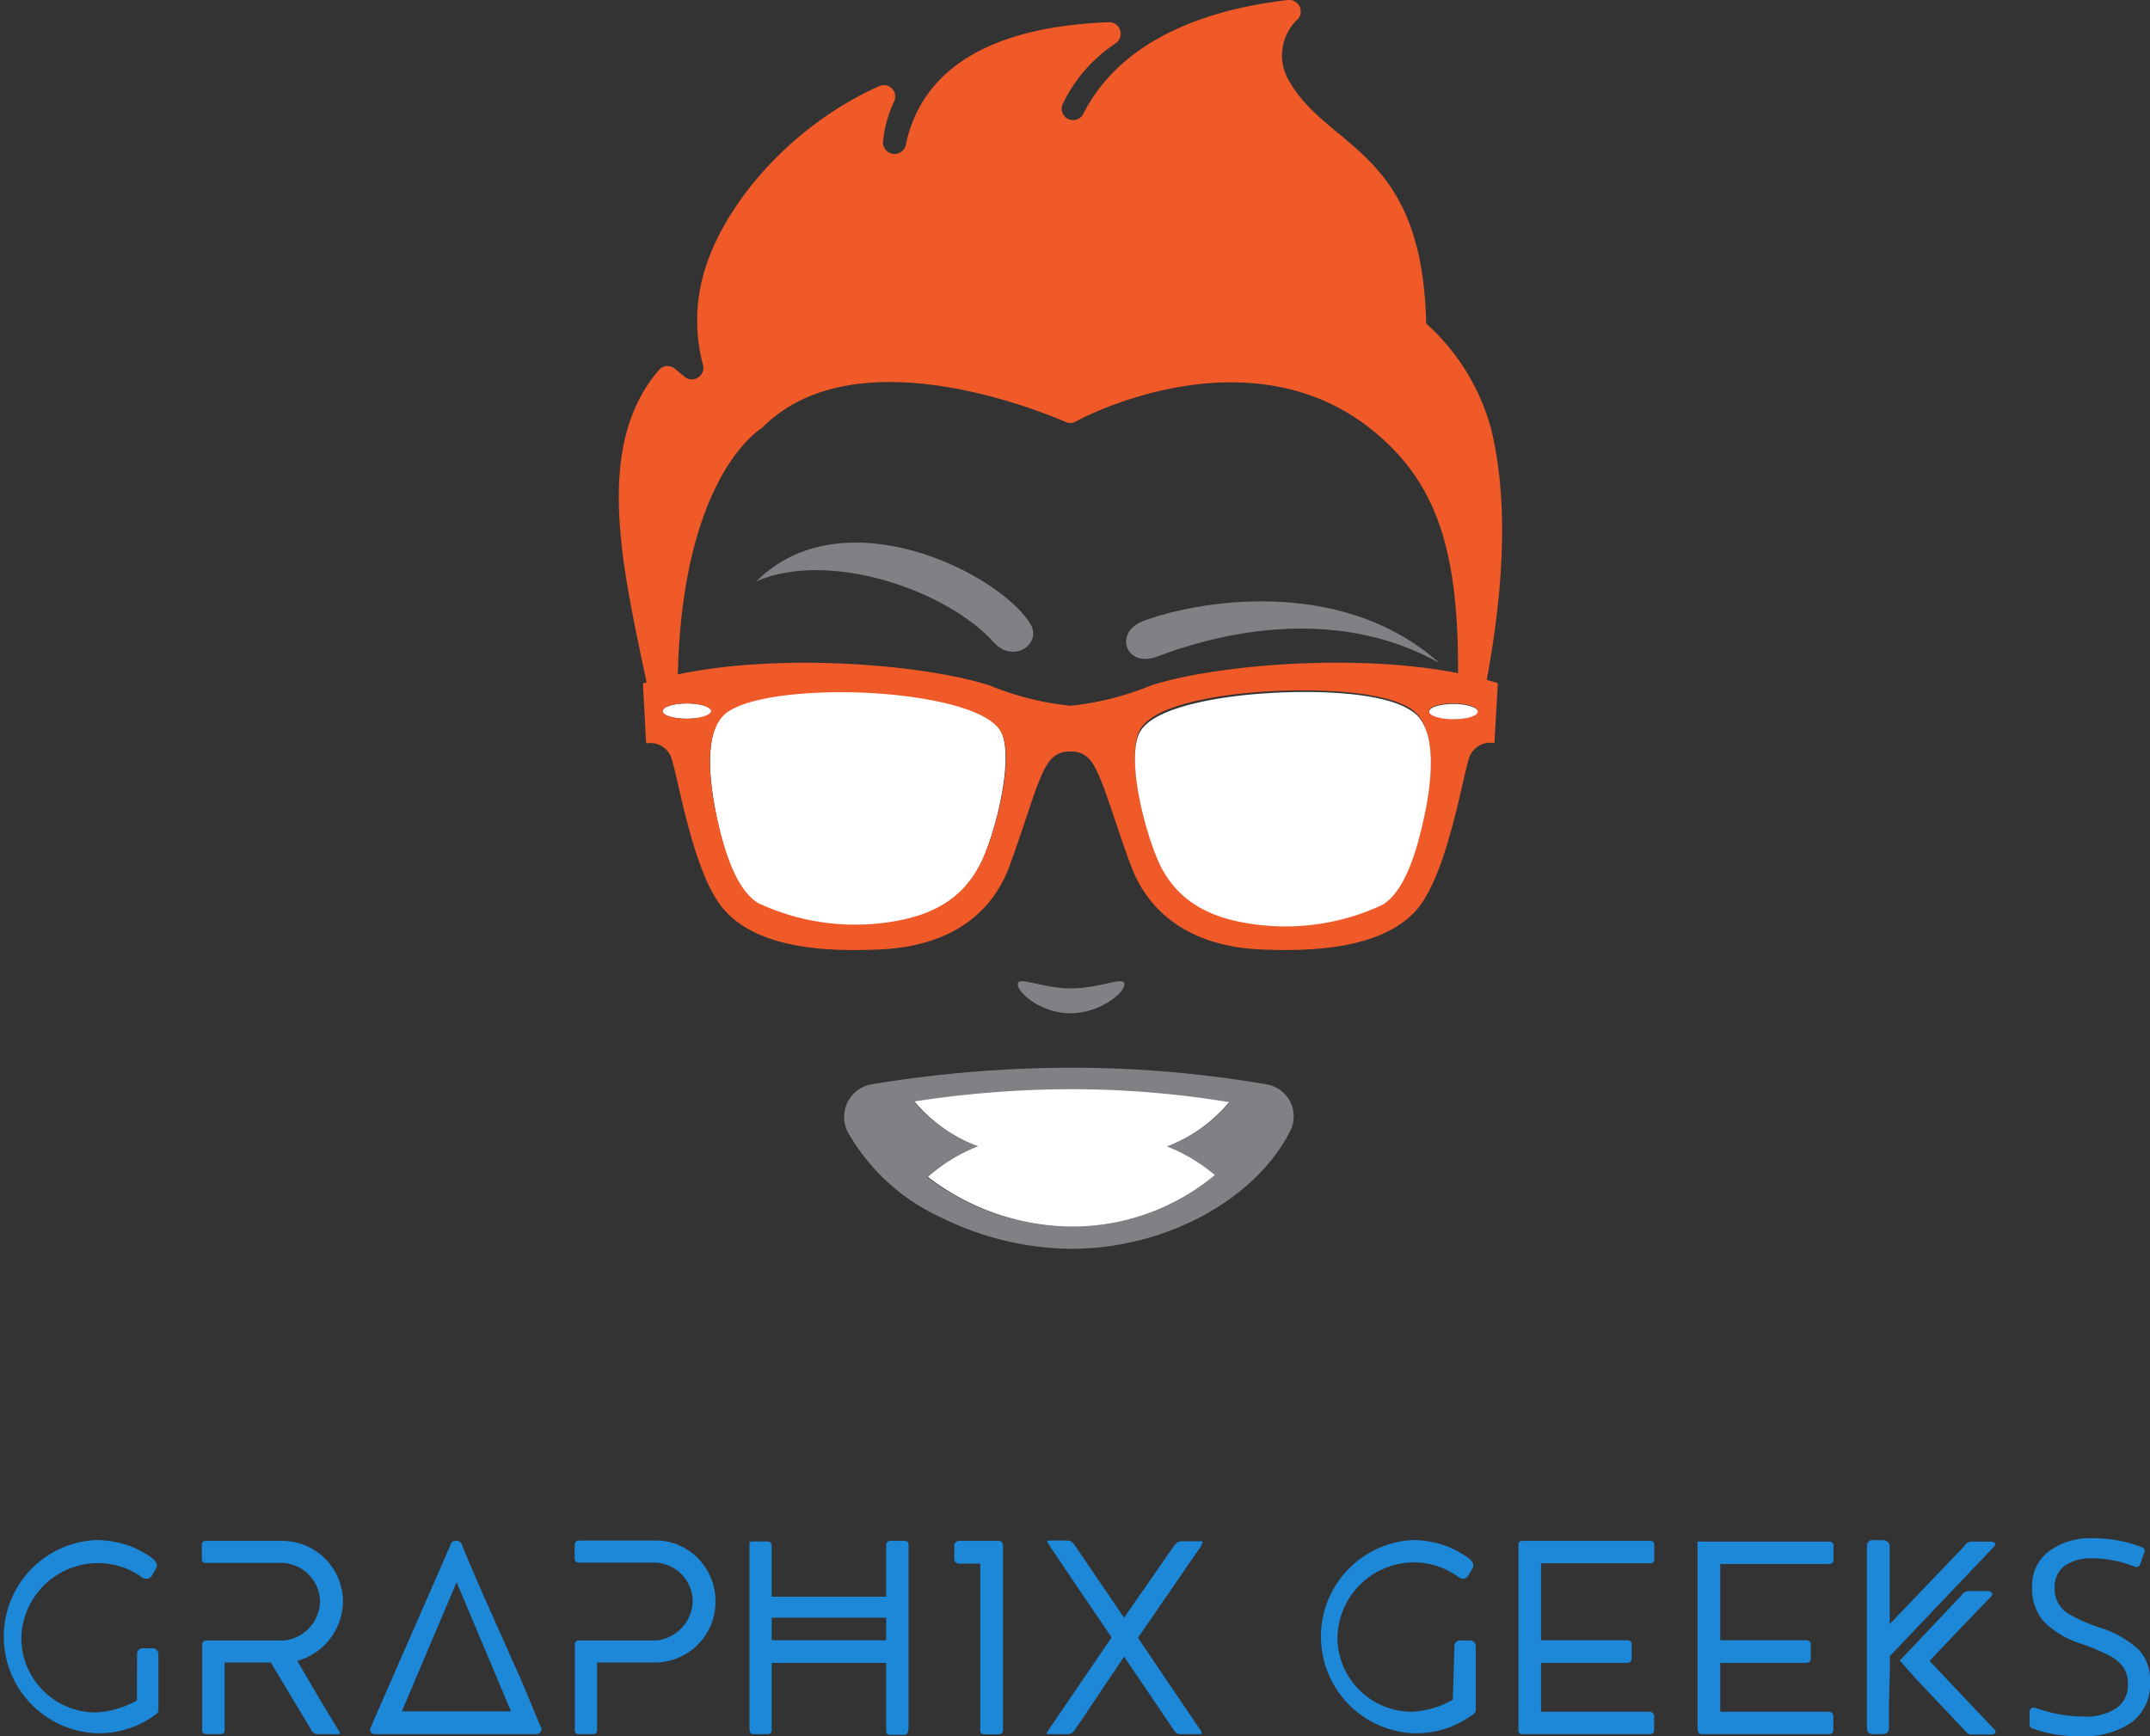
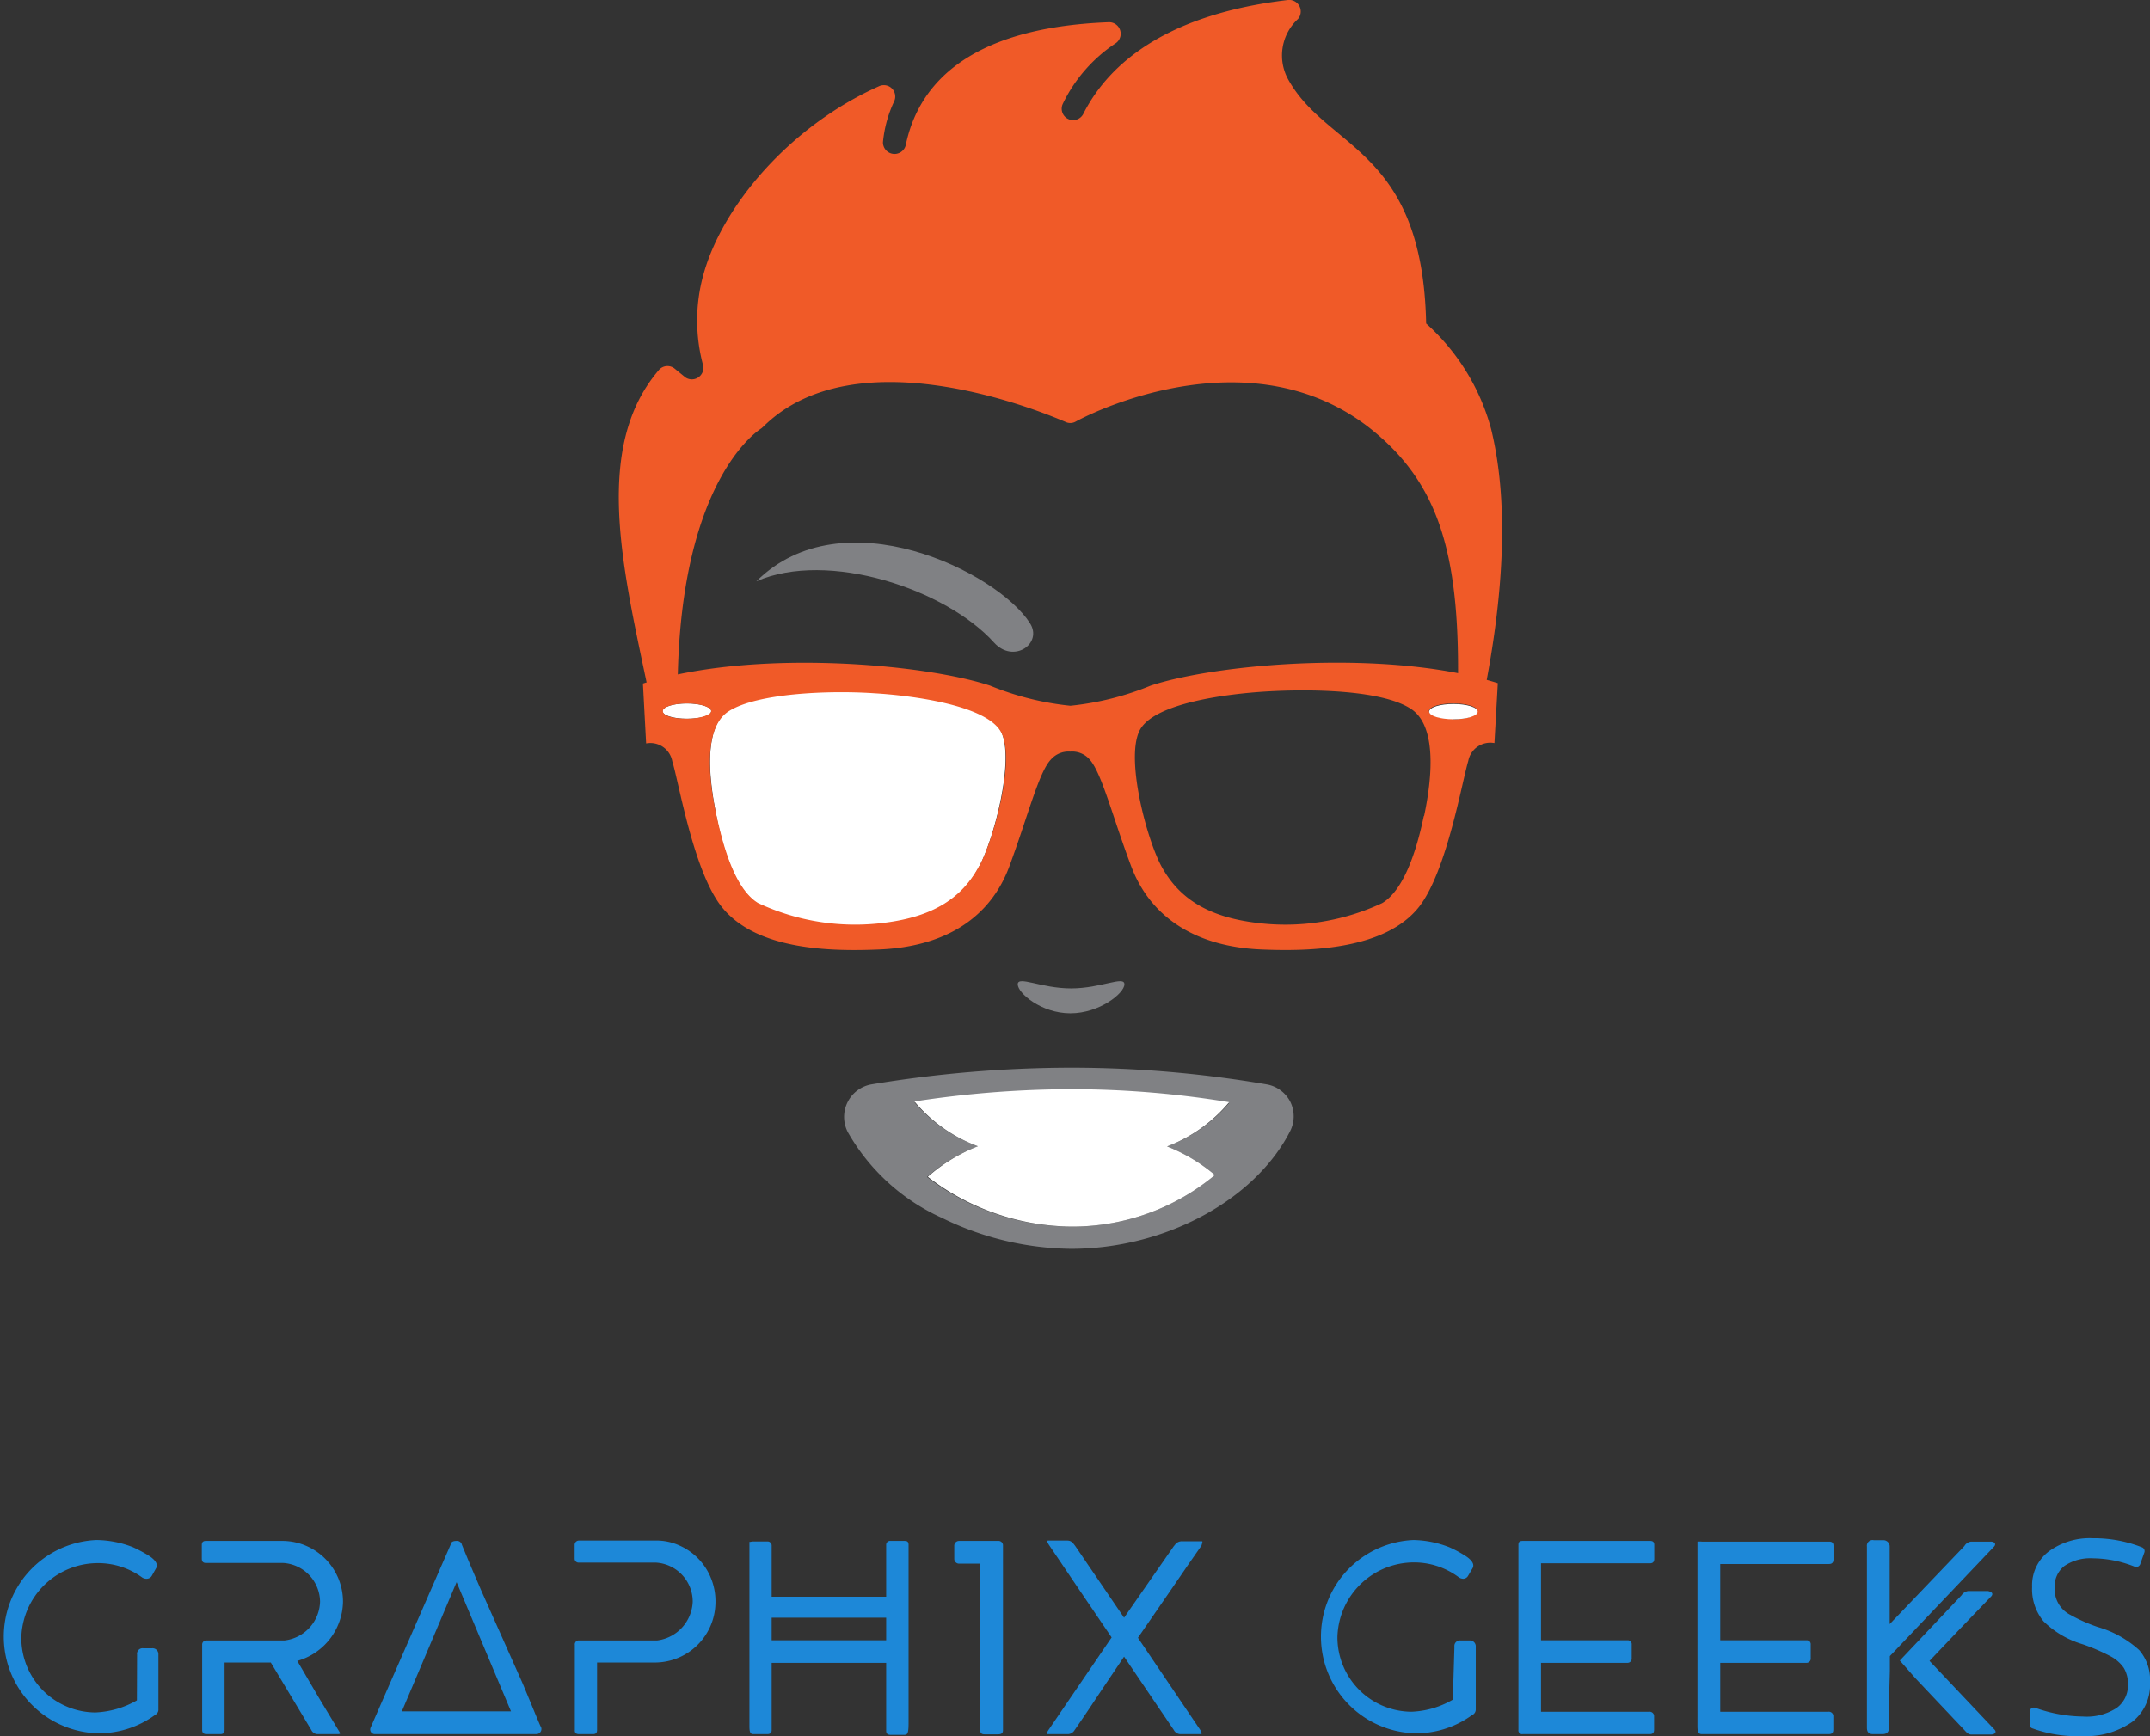
<svg xmlns="http://www.w3.org/2000/svg" viewBox="0 0 120.92 97.66">
  <rect x="0" y="0" width="120.92" height="97.66" fill="#333333" stroke="none" />
  <defs>
    <style>.cls-1{fill:#1d88d8;}.cls-2{fill:#f05a28;}.cls-3{fill:#fff;}.cls-4{fill:#808184;}</style>
  </defs>
  <g id="Layer_2" data-name="Layer 2">
    <g id="Layer_1-2" data-name="Layer 1">
      <path class="cls-1" d="M7.71,93.07a.31.31,0,0,1,.34-.35h.51a.33.33,0,0,1,.35.35v3.07a.33.33,0,0,1-.14.3l-.09.06a5.36,5.36,0,0,1-3.26,1,5.44,5.44,0,0,1,0-10.87,5.79,5.79,0,0,1,2.05.4,8.08,8.08,0,0,1,.85.45c.47.29.59.55.44.77h0l-.22.39a.34.34,0,0,1-.29.17A.45.45,0,0,1,8,88.74a4.2,4.2,0,0,0-2.48-.81A4.31,4.31,0,0,0,1.2,92.14a4.19,4.19,0,0,0,4.16,4.19,5.11,5.11,0,0,0,2.34-.68Z" />
      <path class="cls-1" d="M19.07,97.39l.05.08s.07.08-.13.08H17.84a.4.4,0,0,1-.33-.23l-2.28-3.8h-2.6v3.8c0,.16-.08.23-.24.23h-.77c-.16,0-.25-.07-.25-.23V92.53a.23.23,0,0,1,.25-.25H16a2.26,2.26,0,0,0,2-2.18,2.21,2.21,0,0,0-2.09-2.18H11.58c-.17,0-.23-.09-.23-.25v-.76c0-.16.07-.23.23-.23h4.36a3.42,3.42,0,0,1,3.35,3.44,3.52,3.52,0,0,1-2.57,3.31l1.17,2Z" />
      <path class="cls-1" d="M21.08,97.55a.26.26,0,0,1-.24-.36l4.51-10.31c0-.08.06-.2.32-.2h0a.28.28,0,0,1,.31.22c.35.86.72,1.72,1.09,2.58l2.29,5.14c.37.86,1,2.44,1.08,2.56a.29.29,0,0,1-.26.37Zm1.52-1.28h6.14L25.68,89Z" />
      <path class="cls-1" d="M40.24,90.12a3.41,3.41,0,0,1-3.34,3.4H33.58v3.8c0,.16-.07.23-.23.23h-.78c-.17,0-.25-.07-.24-.23V92.53a.22.22,0,0,1,.24-.25H35.4l1.56,0a2.29,2.29,0,0,0,2-2.19,2.2,2.2,0,0,0-2.09-2.19H32.56a.22.22,0,0,1-.24-.22v-.77a.24.24,0,0,1,.24-.25H37a3.13,3.13,0,0,1,1.24.29A3.39,3.39,0,0,1,40,88.81,3.44,3.44,0,0,1,40.24,90.12Z" />
      <path class="cls-1" d="M49.84,86.91a.22.22,0,0,1,.25-.23h.75c.13,0,.26,0,.26.22v10c0,.63-.06.69-.26.69h-.75c-.17,0-.25-.07-.25-.23V93.54H43.4v3.78c0,.16-.08.23-.26.23h-.76c-.16,0-.23-.07-.23-.43V86.71c0,.06.07,0,.23,0h.78a.23.23,0,0,1,.24.23v2.88h6.44ZM43.4,92.27h6.44V91H43.4Z" />
      <path class="cls-1" d="M67.55,97.38c0,.08.12.17-.07.17H66.39a.43.43,0,0,1-.37-.23l-2.8-4.13-1.39,2.07c-.47.71-.93,1.4-1.39,2.06a.46.46,0,0,1-.36.23H59c-.17,0-.14,0-.11-.09l.05-.1v0l3.58-5.25-1.88-2.77L59,86.91v0c-.13-.21-.12-.24-.05-.25H60c.22,0,.3.07.47.3L63.22,91,66,87h0l.12-.15a.48.48,0,0,1,.37-.15h1.08c.07,0,.08,0,0,.25v0l-.8,1.15-.89,1.3-.95,1.38L64,92.13Z" />
      <path class="cls-1" d="M81.8,92.63a.31.31,0,0,1,.34-.35h.5a.33.33,0,0,1,.36.35v3.51a.35.35,0,0,1-.14.3l-.1.06a5.32,5.32,0,0,1-3.26,1,5.44,5.44,0,0,1,0-10.87,5.79,5.79,0,0,1,2,.4,6.5,6.5,0,0,1,.85.45c.48.29.6.55.45.77h0l-.23.39a.32.32,0,0,1-.28.17.47.47,0,0,1-.28-.11,4.2,4.2,0,0,0-2.47-.81,4.31,4.31,0,0,0-4.32,4.21,4.19,4.19,0,0,0,4.16,4.19,5,5,0,0,0,2.33-.68Z" />
      <path class="cls-1" d="M86.67,92.27h4.87a.22.22,0,0,1,.23.24v.76a.24.24,0,0,1-.23.27H86.67v2.75h6.09a.25.25,0,0,1,.27.27v.73c0,.2-.08.26-.26.26H85.64a.21.21,0,0,1-.24-.24V86.9c0-.17.08-.22.24-.22h7.17c.16,0,.23.07.23.23v.77c0,.18-.08.26-.24.26H86.67Z" />
      <path class="cls-1" d="M96.75,92.27h4.86a.22.22,0,0,1,.23.24v.76a.24.24,0,0,1-.23.27H96.75v2.75h6.08a.25.25,0,0,1,.28.27v.73c0,.2-.09.26-.27.26H95.72c-.16,0-.25-.08-.25-.42V86.72a1.08,1.08,0,0,1,.25,0h7.16c.16,0,.24.07.24.23v.77c0,.18-.09.26-.25.26H96.75Z" />
      <path class="cls-1" d="M120.92,94.63a2.65,2.65,0,0,1-1,2.23,4.54,4.54,0,0,1-2.82.8,7.34,7.34,0,0,1-2.81-.44.22.22,0,0,1-.14-.21v-.72a.24.24,0,0,1,.32-.22,8.21,8.21,0,0,0,2.68.49,3.1,3.1,0,0,0,1.89-.48,1.56,1.56,0,0,0,.64-1.33,1.72,1.72,0,0,0-.23-.92,2.06,2.06,0,0,0-.75-.66,11,11,0,0,0-1.61-.69,5.22,5.22,0,0,1-2.16-1.28,2.83,2.83,0,0,1-.64-1.93,2.39,2.39,0,0,1,.94-2,3.9,3.9,0,0,1,2.48-.74,7.36,7.36,0,0,1,2.76.51.23.23,0,0,1,.13.3l-.23.65a.24.24,0,0,1-.31.14,6.46,6.46,0,0,0-2.38-.47,2.58,2.58,0,0,0-1.56.42,1.44,1.44,0,0,0-.56,1.2,1.62,1.62,0,0,0,.9,1.57,9.24,9.24,0,0,0,1.51.67,5.88,5.88,0,0,1,2.34,1.3A2.53,2.53,0,0,1,120.92,94.63Z" />
      <path class="cls-1" d="M56.14,86.68H53.93a.27.27,0,0,0-.26.27v.74a.27.27,0,0,0,.26.27h1.2v9.37c0,.16.08.23.24.23h.77c.17,0,.27-.06.27-.23V86.91A.25.25,0,0,0,56.14,86.68Z" />
      <path class="cls-1" d="M106.29,94h0v-.84L112.15,87c.15-.17,0-.28-.18-.28h-1.12a.5.5,0,0,0-.37.25l-4.2,4.39V87a.35.35,0,0,0-.36-.36h-.53A.32.32,0,0,0,105,87V97.19c0,.25.11.36.35.36h.52c.24,0,.37-.11.37-.36V95.8h0Z" />
      <path class="cls-1" d="M108.52,93.43l1.73-1.82L112,89.79c.15-.19-.06-.26-.19-.29h-1.12a.54.54,0,0,0-.37.24l-3.47,3.67.88,1,2.76,2.92c.14.16.24.24.37.24H112c.14,0,.33-.1.18-.27Z" />
      <path class="cls-2" d="M82.54,39l.26.06a.65.65,0,0,0,.76-.52c1.43-7.47.92-11.89.3-14.42a12.23,12.23,0,0,0-3.65-5.92C80,8.31,74.64,8.45,72.44,4.45A2.79,2.79,0,0,1,73,1.07.65.65,0,0,0,72.44,0c-6.65.78-10,3.44-11.5,6.38a.64.64,0,0,1-1.17-.53,8.5,8.5,0,0,1,3-3.43.65.65,0,0,0-.4-1.17C54.17,1.56,51.59,5,50.94,8.17A.65.65,0,0,1,49.66,8a6.9,6.9,0,0,1,.63-2.3.64.64,0,0,0-.85-.85c-5,2.23-8.84,6.74-9.89,10.64a9.65,9.65,0,0,0,0,5.08.65.65,0,0,1-1,.66l-.6-.49a.64.64,0,0,0-.89.07c-3.65,4.26-2.1,10.9-.71,17.5a.64.64,0,0,0,.83.49l.5-.17a.62.62,0,0,0,.44-.6c.23-10.72,4.23-13.63,4.71-13.94l.09-.08c5.11-5.07,15.2-1.05,17-.28a.62.62,0,0,0,.55,0C62,22.89,70.49,19,77,24.05c3.81,3,5.09,6.86,5,14.31A.62.62,0,0,0,82.54,39Z" />
      <path class="cls-3" d="M49.19,38.93c-2.63-.16-6.62-.08-8.2,1s-1,4.42-.69,6,1,4.1,2.34,4.91a12.86,12.86,0,0,0,7.16,1.1c2.56-.33,4.27-1.3,5.28-3.21.82-1.55,2-6,1.22-7.59S51.18,39.05,49.19,38.93Z" />
      <path class="cls-3" d="M40,40c0-.24-.62-.43-1.37-.43s-1.37.19-1.37.43.61.43,1.37.43S40,40.27,40,40Z" />
      <path class="cls-2" d="M64.71,38.57A16.23,16.23,0,0,1,60.2,39.7a16.23,16.23,0,0,1-4.51-1.13c-3.82-1.26-13.44-2.07-19.53-.12l.18,3.37a1.25,1.25,0,0,1,1.47,1C38.18,44,39,49,40.58,51c1.93,2.44,6.08,2.53,8.88,2.41,3.78-.16,6.26-1.84,7.31-4.68s1.65-5.28,2.33-6a1.32,1.32,0,0,1,1.1-.45,1.3,1.3,0,0,1,1.09.45c.68.77,1.28,3.21,2.33,6s3.53,4.52,7.31,4.68c2.81.12,7,0,8.89-2.41,1.55-2,2.4-7,2.76-8.2a1.26,1.26,0,0,1,1.47-1l.19-3.37C78.15,36.5,68.52,37.31,64.71,38.57ZM37.28,40c0-.24.61-.43,1.37-.43S40,39.79,40,40s-.62.43-1.37.43S37.28,40.27,37.28,40Zm17.8,8.69c-1,1.91-2.72,2.88-5.28,3.21a12.86,12.86,0,0,1-7.16-1.1c-1.35-.81-2-3.37-2.34-4.91S39.41,41,41,40s5.57-1.18,8.2-1c2,.12,6.3.65,7.11,2.2S55.9,47.17,55.08,48.72Zm25-2.8c-.32,1.54-1,4.1-2.34,4.91a12.84,12.84,0,0,1-7.16,1.1c-2.56-.33-4.26-1.3-5.28-3.21-.82-1.55-2-6-1.21-7.59s5.11-2.08,7.1-2.2c2.64-.16,6.62-.08,8.2,1S80.42,44.37,80.09,45.92Zm1.66-5.46c-.76,0-1.37-.19-1.37-.43s.61-.43,1.37-.43,1.36.19,1.36.43S82.5,40.46,81.75,40.46Z" />
-       <path class="cls-3" d="M79.4,40c-1.58-1.1-5.56-1.18-8.2-1-2,.12-6.29.65-7.1,2.2s.39,6,1.21,7.59c1,1.91,2.72,2.88,5.28,3.21a12.84,12.84,0,0,0,7.16-1.1c1.36-.81,2-3.37,2.34-4.91S81,41,79.4,40Z" />
      <path class="cls-3" d="M81.75,39.6c-.76,0-1.37.19-1.37.43s.61.43,1.37.43,1.36-.19,1.36-.43S82.5,39.6,81.75,39.6Z" />
-       <path class="cls-4" d="M65.09,36.93c-1.75.68-2.51-1.35-.78-2,2.77-1.05,11-2.65,16.64,2.36C74.89,33.9,68.13,35.77,65.09,36.93Z" />
      <path class="cls-4" d="M57.93,35.06c-1.82-2.87-10.53-7.2-15.39-2.36,4.05-1.77,10.68.46,13.37,3.45C57,37.35,58.66,36.21,57.93,35.06Z" />
      <path class="cls-4" d="M72.58,62a1.85,1.85,0,0,0-1.33-1h0a65.5,65.5,0,0,0-11-.94A69.37,69.37,0,0,0,49,61a1.86,1.86,0,0,0-1.32,2.68A11.56,11.56,0,0,0,53,68.52a16.78,16.78,0,0,0,7.24,1.73c5.26,0,10.32-2.72,12.31-6.6A1.85,1.85,0,0,0,72.58,62ZM51.43,62a58.55,58.55,0,0,1,8.81-.69,54.78,54.78,0,0,1,8.89.73,8.48,8.48,0,0,1-3.49,2.45,9.56,9.56,0,0,1,2.69,1.61A12.54,12.54,0,0,1,60.24,69a13.44,13.44,0,0,1-8.1-2.79A9.4,9.4,0,0,1,55,64.48,8.47,8.47,0,0,1,51.43,62Z" />
      <path class="cls-3" d="M60.24,69a12.54,12.54,0,0,0,8.09-2.9,9.56,9.56,0,0,0-2.69-1.61A8.48,8.48,0,0,0,69.13,62a54.78,54.78,0,0,0-8.89-.73,58.55,58.55,0,0,0-8.81.69A8.47,8.47,0,0,0,55,64.48a9.4,9.4,0,0,0-2.82,1.72A13.44,13.44,0,0,0,60.24,69Z" />
      <path class="cls-4" d="M57.24,55.37c0-.5,1.32.23,3,.23s3-.73,3-.23S61.84,57,60.2,57,57.24,55.86,57.24,55.37Z" />
    </g>
  </g>
</svg>